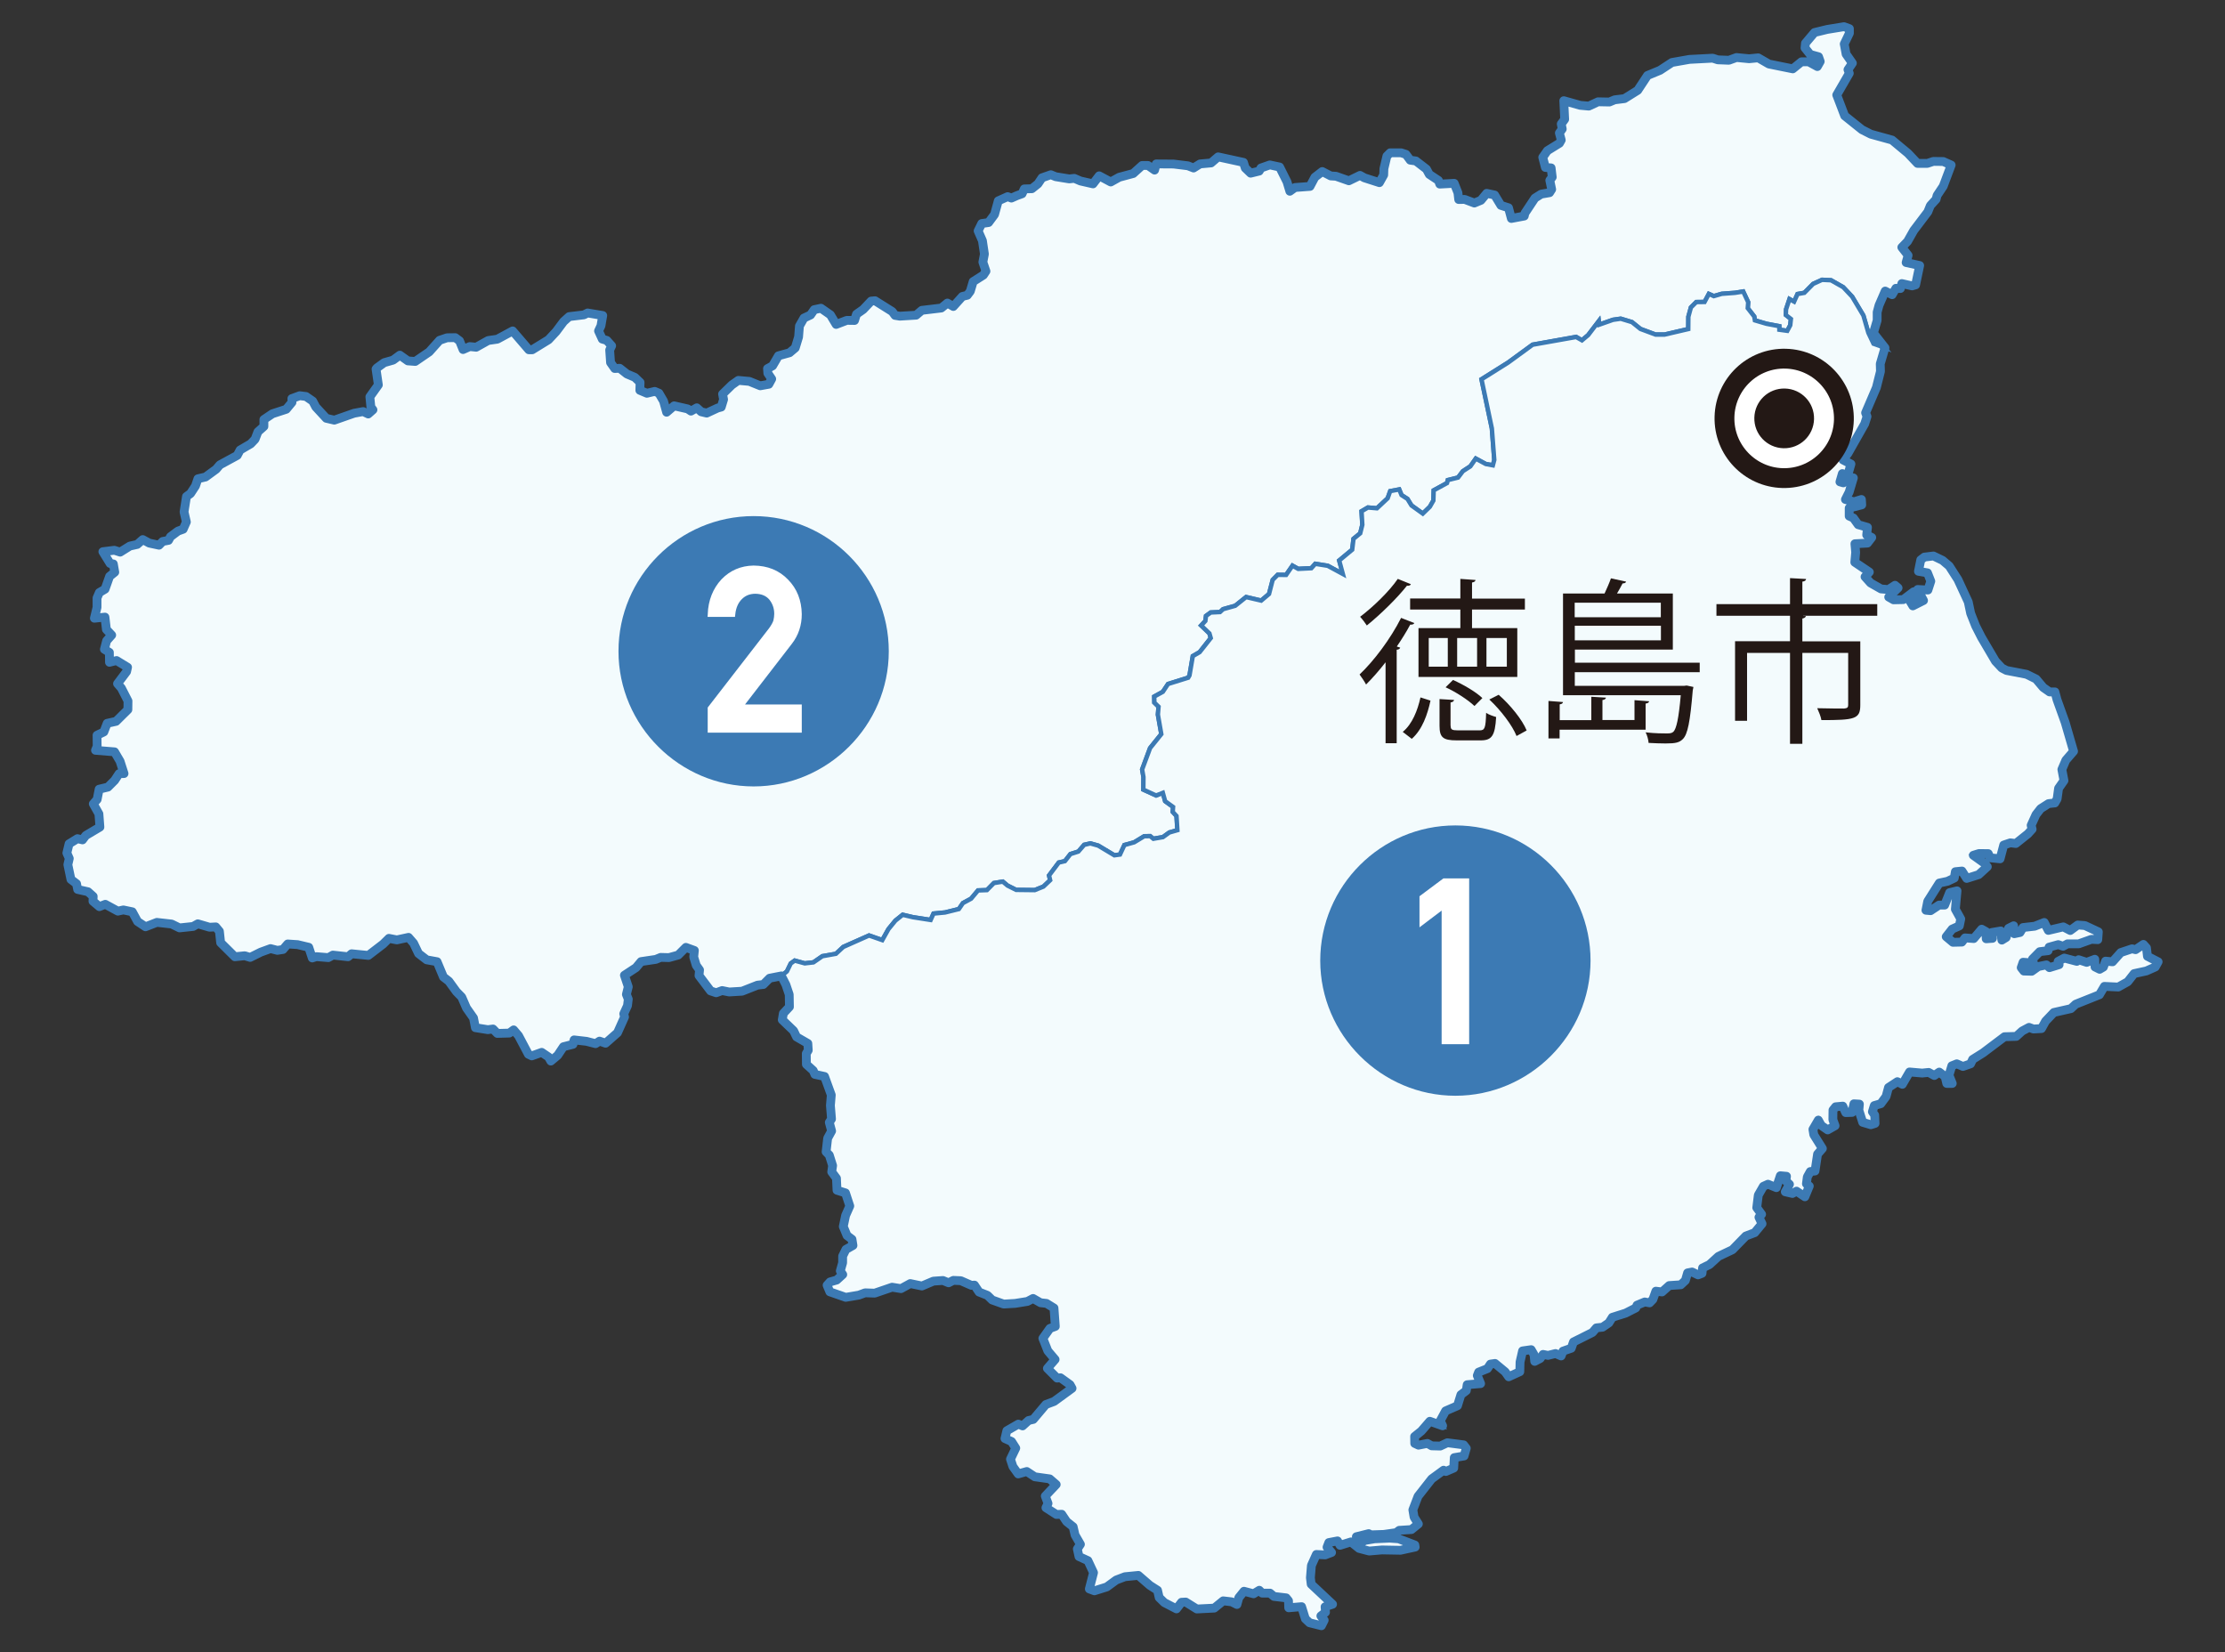
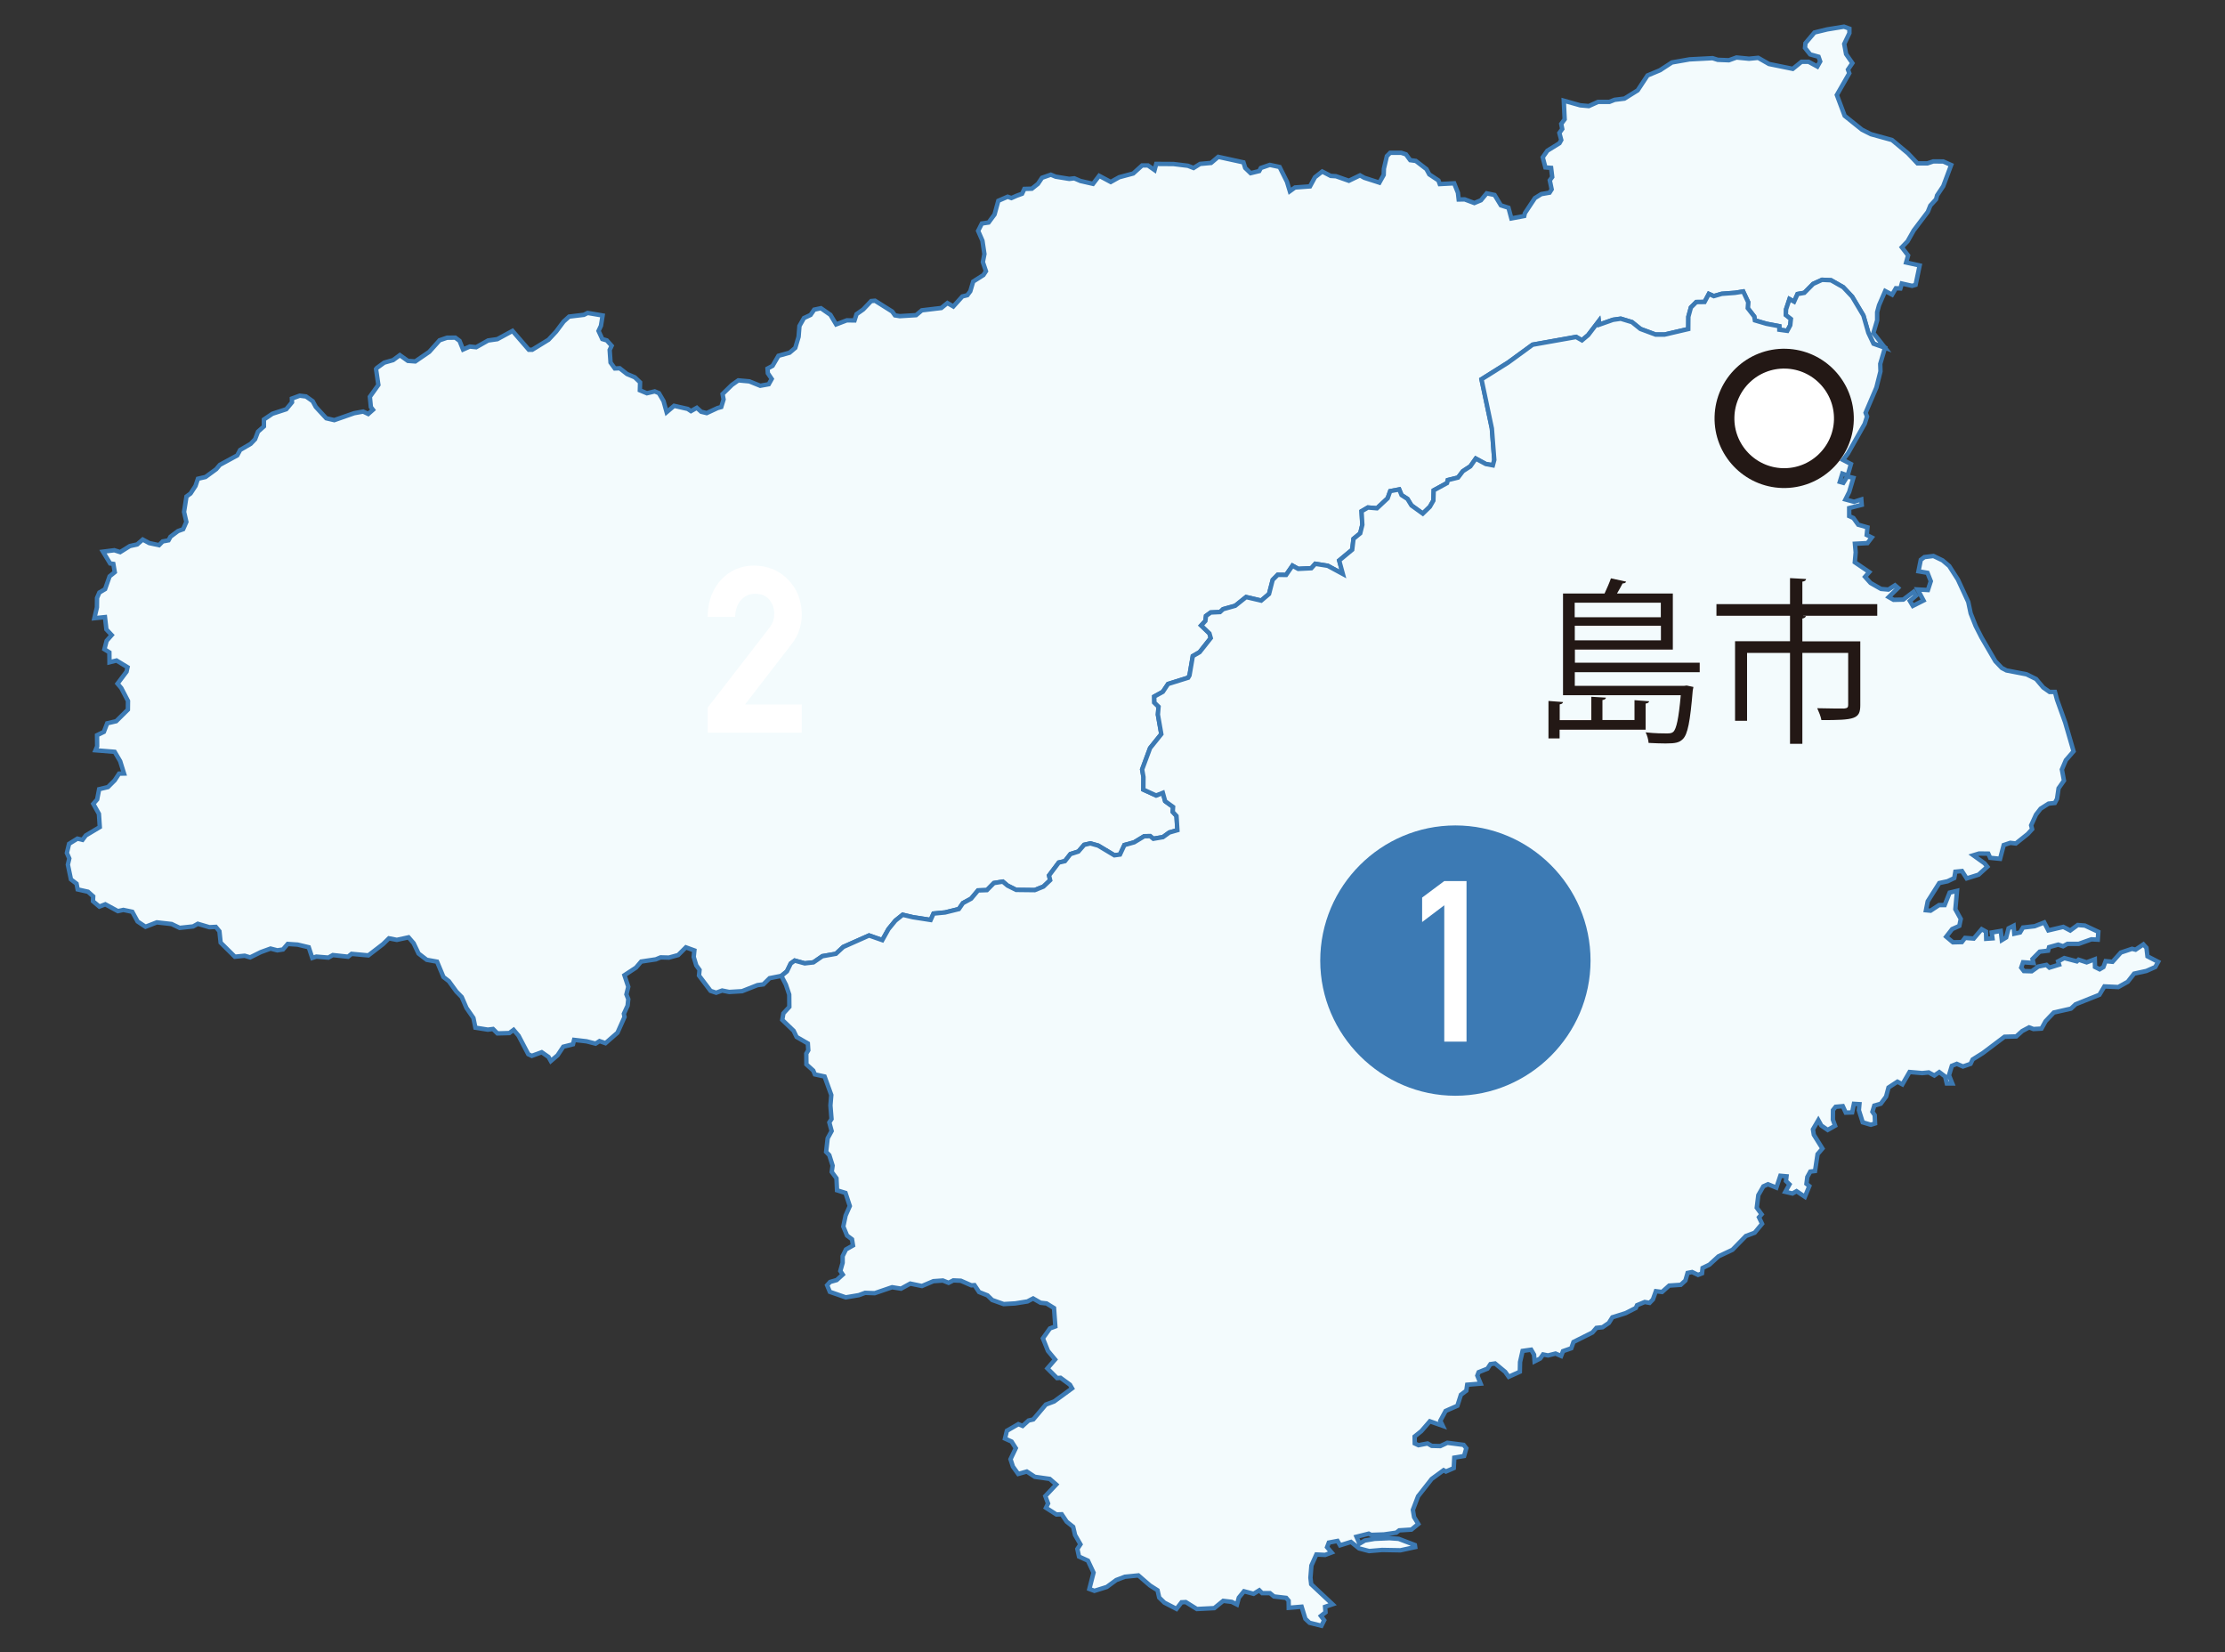
<svg xmlns="http://www.w3.org/2000/svg" viewBox="0 0 202 150">
  <rect x="0" y="0" width="202" height="150" fill="#333333" stroke="none" />
  <g stroke="#3c7ab4">
    <path d="m175.52 14.65-.54.18h-.9l-.87-.92-1.44-1.2-1.92-.53-.81-.41-1.57-1.26-.71-1.89 1.13-1.97-.12-.33.4-.59-.57-.82-.17-.92.47-.98v-.41l-.49-.18-1.53.25-1.15.28-.82.97-.04.43.47.59.76.21.15.43-.26.46-.79-.43h-.65l-.79.64-2.16-.44-.98-.56-.83.08-1.14-.11-.69.25-1.01-.04-.47-.15-2.1.11-1.59.28-1.09.71-1.13.47-.89 1.35-1.2.75-.89.11-.48.19h-1.03l-.84.38-.78-.07-1.49-.42.08 1.69-.31.42.09.46-.26.36.17.64-.16.29-1.1.68-.42.6.24.92.52.04.1.83-.22.3.17.82-.19.3-.75.13-.58.36-.91 1.37-.06.26-1.17.22-.26-.97-.69-.22-.57-.94-.72-.15-.52.63-.6.25-.88-.33-.54.01-.07-.61-.34-.86-1.31.07-.12-.33-.83-.55-.26-.48-.96-.74-.51-.07-.39-.53-.43-.14h-1l-.3.3-.27 1.14-.02.57-.39.7-1.37-.44-.39-.22-1.01.49-1.17-.41-.48-.03-.77-.4-.66.52-.45.83-1.36.1-.47.34-.26-.86-.67-1.34-.89-.19-.81.28-.15.28-.78.19-.49-.47-.16-.51-2.29-.5-.65.55-1 .09-.59.37-.51-.2-1.31-.16-1.57-.01-.15.56-.6-.42h-.53l-.81.73-1.27.34-.77.43-1.05-.56-.56.73-1.14-.26-.56-.24-.46.05-1.23-.2-.44-.18-.8.28-.37.55-.55.44-.68.02-.21.44-.47.17-.5.22-.34-.12-.85.37-.34 1.24-.54.73-.61.09-.34.67.39.89.18 1.21-.14.73.28.83-.23.35-.93.59-.26.88-.27.36-.45.11-.82.91-.54-.31-.55.45-1.77.21-.52.44-1.48.09-.44-.07-.25-.35-1.56-.98-.35.03-.72.76-.61.43-.18.57-.7-.01-.97.37-.52-.87-.86-.6-.61.13-.33.48-.6.28-.41.72-.08.99-.3 1-.52.44-1.01.28-.53.91-.46.25.03.42.35.52-.27.48-.77.14-.99-.4-1-.09-.58.41-.85.83.09.49-.21.69-.33.09-.99.46-.5-.12-.4-.36-.53.3-.3-.2-1.23-.28-.68.58-.28-1.01-.42-.72-.38-.16-.71.17-.64-.27.02-.72-.48-.46-.71-.3-.66-.52-.44.02-.39-.54-.08-1.14.18-.38-.44-.49-.41-.12-.34-.74.22-.47.15-.93-1.36-.23-.34.17-1.34.16-.5.45-.68.91-.69.74-1.48.91h-.31l-1.48-1.71-1.38.75-.84.12-1.08.61-.58-.06-.61.27-.32-.79-.39-.29-.75.01-.67.23-.94 1.05-1.27.87-.67-.05-.73-.52-.61.45-.81.23-.66.48-.08.1.21 1.44-.77 1.08.09.93.19.25-.43.38-.46-.22-.82.15-1.8.63-.73-.17-.95-1.03-.28-.52-.61-.43-.57-.07-.71.26.01.34-.52.63-1.26.41-.77.52v.63l-.54.48-.26.68-.4.42-.96.56-.26.49-1.58.86-.33.39-.97.71-.69.16-.22.65-.45.69-.37.27-.22 1.4.21.91-.29.66-.47.17-.68.51-.18.33-.53.1-.33.34-.89-.19-.59-.32-.5.44-.67.15-.88.55-.53-.17-1.03.13.65 1.07.29.04.13.75-.47.38-.41 1.16-.52.31-.21.49-.01.85-.23.99.96-.1.13 1.12.48.51-.46.52-.2.77.45.28.01.9.64-.16 1 .61-.09.4-.82 1.09.34.4.61 1.17-.01.79-1.06 1.05-.82.19-.3.78-.62.3.01 1.01-.15.36 1.74.14.5.85.35 1.12-.45.01-.4.61-.61.61-.8.19-.18.93-.35.4.51.91.08 1.2-1.27.76-.3.4-.46-.11-.76.47-.2.83.22.5-.13.56.28 1.34.51.39.1.52.94.21.47.42-.02.44.58.49.54-.21 1.14.62.5-.11.81.17.48.88.72.48 1.03-.4 1.34.15.73.35 1.22-.13.43-.24 1.05.31.58-.03.33.4.11 1.03 1.29 1.28.89-.09.5.15.97-.48.88-.32.62.16.51-.08.43-.5.9.06 1.01.24.32.97.37-.12 1.09.09.41-.23 1.38.15.32-.26 1.52.14 1.34-1.03.53-.52.72.14 1.06-.23.46.53.45.94.74.57.94.17.58 1.39.49.38.69.95.48.49.43.99.63.91.18.88 1.13.18.47-.06.4.4 1.08-.03.39-.29.45.53.88 1.68.32.15.9-.33.62.43.21.37.61-.52.52-.78.88-.22.1-.4 1.13.13.82.21.36-.23.54.19 1.09-.95.64-1.43-.06-.29.34-.74.06-.59-.17-.43.17-.69-.35-1.05 1.05-.69.47-.55 1.33-.2.44-.18.75.02.84-.23.7-.7.77.28-.06.59.23.76.3.42-.05.51 1.05 1.39.51.17.54-.2.64.13 1.17-.07 1.4-.55.53-.07.57-.56 1.07-.21.5-.41.35-.72.36-.26.91.25.79-.09.81-.56 1.23-.21.67-.63 2.34-1.04 1.2.42.56-1 .63-.77.66-.53.93.22 1.61.25.26-.58 1.05-.1 1.25-.31.37-.54.74-.4.63-.75.81-.03.63-.64.81-.13.43.36.78.39 1.69.02.79-.32.61-.58-.1-.43.88-1.17.56-.13.5-.64.72-.23.53-.61.56-.13.71.2 1.47.88.51-.07.4-.86.89-.24.91-.56.54-.01.28.24.88-.15.58-.42.73-.21-.08-1.29-.34-.37.03-.45-.72-.52-.21-.76-.61.24-1.16-.53.01-1.14-.12-.69.72-1.94 1.02-1.27-.31-1.77.06-.72-.38-.37-.01-.55.78-.43.48-.71 1.82-.57.12-.21.3-1.75.62-.36 1.01-1.28-.12-.42-.75-.72.38-.41.06-.46.43-.31.85-.04.27-.26 1.11-.31.98-.79 1.37.32.71-.6.34-1.28.45-.46.76.01.58-.84.52.29 1.19-.06.36-.4 1.13.18 1.37.74-.33-1.22 1.18-.98.12-.99.61-.5.19-.77-.07-1.23.58-.34.82.07.97-.91.23-.64.82-.16.21.51.54.35.36.59 1.03.74.64-.62.32-.56.03-.93 1.21-.66.07-.27.93-.23.44-.58.68-.44.49-.7.91.49.64.12.13-.49-.22-2.86-.94-4.46 2.42-1.52 2.22-1.62 3.95-.71.53.31.56-.47.97-1.27.04.32 1.25-.44.7-.1 1.02.31.77.62 1.37.51h.82l2.15-.5.01-1.12.23-.84.49-.49.75-.01.39-.73.45.2.72-.21 1.21-.09.73-.12.46.97-.04.54.59.76.06.35 1.05.31 1.16.22.02.32.71.1.27-.51.06-.57-.46-.36.02-.51.31-.93.42.23.31-.69.62-.11.8-.81.81-.37.81.04 1.11.63.81.86 1.02 1.71.45 1.57.48.99 1.03.37-1.05-1.34.34-1.15v-.74l.17-.63.56-1.29.63.33.34-.58.41.02.13-.45.93.21.32-.09.37-1.76-1.23-.27.18-.64-.57-.74.52-.54.56-.99 1.28-1.69.23-.57.52-.57.09-.35.56-.84.72-1.92-.72-.32z" fill="#f3fbfd" stroke-miterlimit="10" stroke-width=".4" />
    <path d="m194.87 86.04-.28-.31-.71.48-.32-.08-1.02.34-.75.84-.63-.06-.2.54-.34.2-.42-.21-.02-.7-.74.28-.73-.24-.16.15-1.14-.3-.56.3.09.3-.88.27-.27-.25-.74.15-.6.43-.71-.02-.24-.31.17-.49.94.07-.09-.36.66-.67.76-.09.09-.32.83-.23.44.15.4-.22h1.02l1.15-.41.58.03.05-.71-1.22-.57-.65-.05-.68.5-.63-.33-1.36.32-.37-.72-.87.34-1.06.12-.27.45-.52.11-.06-.72-.46.23-.22.83-.39.24-.1-.83-.82.14.07.53-.57.04-.02-.65-.39-.22-.72.85-.79-.06-.29.38-.81.02-.61-.51.54-.69.65-.29.13-.63-.49-.88.15-1.67-.67.16-.45 1.13h-.51l-.77.51-.42-.04.16-.81 1.05-1.66.75-.16.61-.29.1-.58.6-.06.43.67 1.08-.34.79-.72-.25-.31-1.02-.73.52-.16.84.01.17.38.9.09.33-1.25.6-.2.5.06 1.09-.87.39-.43-.09-.35.44-.97.42-.54.72-.46.57-.06.2-.37.14-.96.49-.7-.19-1.01.36-.84.7-.81-.76-2.62-.74-2.06-.19-.71h-.49l-.57-.4-.65-.77-.87-.43-1.82-.35-.42-.22-.59-.62-1.26-2.16-.53-1.04-.45-1.14-.22-1.04-.94-2.03-.79-1.23-.6-.51-.83-.4-.82.1-.33.25-.21 1.04.82.14.3.76-.26.8-.93-.05.53 1-.97.49-.27-.45.55-.47-.21-.36-.94.71-.88.02-.44-.25.85-.83-.28-.24-.6.39-.67-.06-.95-.54-.5-.56.38-.43-1.31-.89.08-.9-.07-.78 1.14-.06.39-.51-.46-.23.07-.69-.84-.24-.44-.61-.38-.17v-.73l1.14-.29-.04-.49-.66.21-.78-.21.34-.68.38-1.28-.55-.13-.36.58-.32-.09.23-.75.48.17.3-1.04-.72-.37.45-.6 1.52-2.68.21-.66-.13-.34.98-2.29.37-1.47-.02-.68.43-1.46-1.04-.37-.47-.99-.45-1.57-1.02-1.71-.81-.86-1.11-.63-.81-.04-.81.37-.8.81-.62.11-.31.69-.42-.23-.31.93-.02.51.46.36-.06.57-.27.51-.72-.1v-.32l-1.17-.22-1.05-.31-.06-.35-.59-.76.04-.54-.45-.97-.74.12-1.21.09-.72.21-.45-.2-.39.73-.75.01-.49.49-.23.84-.01 1.12-2.15.5h-.82l-1.37-.51-.77-.62-1.02-.31-.7.1-1.25.44-.04-.32-.97 1.27-.56.47-.53-.3-3.95.7-2.22 1.62-2.42 1.52.94 4.46.22 2.86-.13.49-.64-.12-.91-.49-.49.7-.68.44-.44.58-.93.23-.07.27-1.21.66-.03.93-.32.56-.64.62-1.03-.74-.36-.59-.54-.35-.21-.51-.82.15-.23.65-.97.91-.82-.07-.58.34.07 1.23-.19.77-.61.5-.12.99-1.18.98.33 1.22-1.37-.74-1.13-.18-.36.4-1.19.06-.52-.29-.58.84-.76-.01-.46.46-.33 1.28-.71.6-1.37-.32-.99.79-1.1.31-.28.26-.84.04-.43.31-.06.46-.38.41.75.72.12.42-1.01 1.28-.62.36-.3 1.75-.12.21-1.83.57-.47.71-.78.43.01.55.38.37-.06.72.31 1.77-1.02 1.27-.72 1.94.12.69-.01 1.14 1.16.53.61-.24.21.76.72.52-.03.45.34.37.08 1.29-.73.21-.58.42-.87.15-.29-.24-.54.01-.91.55-.89.25-.4.86-.51.07-1.47-.88-.71-.2-.56.13-.53.61-.72.23-.5.64-.56.13-.88 1.17.1.43-.61.58-.79.32-1.69-.02-.78-.39-.43-.36-.81.13-.63.64-.81.03-.63.75-.74.4-.37.54-1.25.31-1.05.1-.26.58-1.61-.25-.93-.22-.66.53-.63.77-.56 1-1.2-.42-2.34 1.04-.67.62-1.23.22-.81.56-.79.09-.91-.25-.36.26-.35.72-.5.41.41.8.3.89.01 1.12-.54.59-.1.59 1.03.99.27.56 1.02.59.04.62-.18.3.01.98.62.56.15.35.88.19.61 1.68-.08.95.1 1.23-.2.31.21.78-.36.66-.14 1.23.29.3.3.95-.08.57.43.58.05 1.09.77.24.39 1.19-.38.86-.21 1 .34.82.45.34.09.56-.64.36-.3.61v.6l-.21.74.22.33-.55.5-.6.17-.27.3.25.6 1.44.5 1.19-.2.57-.21.87.03 1.58-.54.81.13.84-.46 1.06.22 1.04-.44.86-.06.52.21.43-.22.68.03.96.42.28-.02.42.63.76.3.43.42 1.04.37 1.04-.06 1.12-.18.51-.27.68.39.54.06.68.42.12 1.67-.49.18-.64.9.46 1.14.65.78-.7.81.88.88.31-.03.86.63.19.33-1.63 1.19-.75.28-1.14 1.35-.43.1-.54.49-.39-.16-1.04.6-.17.71.6.27.38.6-.48 1 .22.67.48.67.78-.22.73.48 1.35.19.59.51-.99 1.05.25.67-.19.39.95.61.48-.02.45.67.59.47.17.74.49.85-.28.42.15.69.81.37.51 1.09-.38 1.48.46.17 1.12-.35.86-.63.79-.3 1.22-.12 1.05.91.69.44.15.66.47.46 1.1.57.46-.6.38-.02 1.01.63 1.58-.08.81-.66.77.09.48.24.17-.62.47-.58.87.23.52-.32.26.26h.71l.36.3 1.11.13.22.26.01.64 1.17-.1.34 1.1.38.36 1.08.27.25-.5-.3-.39.42-.33-.04-.5.68-.23-1.94-1.82-.07-.59.09-1.11.45-1 .8.04.58-.22-.41-.48.16-.42.79-.15.23.4.99-.31.74.59.91.24 1.17-.1 1.67.03 1.34-.29-.03-.19-1.47-.56-.83-.06-1.36.06-.88.15-.49.29-.27-.63 1.11-.28.21.11 1.17-.04 1.12-.16.27-.21 1.11-.07.62-.51-.38-.62-.11-.66.47-1.23 1.24-1.58 1.08-.79.21.12.71-.31.05-.95.89-.15.2-.7-.24-.31-1.48-.19-.64.3-.78-.02-.38-.22-.82.16-.34-.16-.01-.63.61-.49.77-.89 1.17.41-.22-.46.48-.89 1.07-.47.32-1 .49-.37.08-.54 1.22-.1-.3-.73.12-.31.8-.32.27-.41.42-.06.92.76.32.45 1.01-.46.02-.88.23-1.01.78-.11.26.45.05.61.51-.26.26-.37.45.09.68-.17.51.22.17-.44.75-.26.2-.57 1.72-.86.36-.42.56-.06.57-.39.32-.51 1.21-.38.92-.47.11-.25.7-.29.44.08.3-.31.27-.75.56.07.65-.58 1.05-.07.42-.39.2-.69.41-.08.54.26.36-.14.05-.49.62-.3.82-.75 1.27-.6 1.22-1.25.8-.3.67-.81-.28-.59.24-.27-.44-.6.14-1.14.46-.8.42-.19.76.31.36-1.08.56.05-.05.43.32.3-.38.68.65.15.37-.21.76.51.4-.97-.26-.21.08-.62.27-.49.43-.05.23-1.53.44-.51-.78-1.25-.08-.49.49-.84.27.49.58.4.67-.38-.2-.55.01-.87.24-.3.65-.06.27.59.58-.02.16-.78.5.03-.05.55.35 1.1.74.22.38-.12-.03-.75-.21-.31.17-.56.59-.17.48-.65.22-.82.81-.53.45.24.65-1.12 1.15.1.59-.06.51.28.45-.31.53.4.15.63h.5l-.3-.74.26-.86.45-.18.56.24.69-.24.19-.4.94-.59 1.95-1.47 1.07-.03.54-.49.62-.33.4.15.73-.04.37-.67.75-.79 1.55-.35.43-.4 2.16-.86.45-.76 1.26.06.86-.48.58-.74 1.11-.24.81-.36.26-.47-.97-.5z" fill="#f3fbfd" stroke-miterlimit="10" stroke-width=".4" />
-     <path d="m194.87 86.04-.28-.31-.71.48-.32-.08-1.02.34-.75.84-.63-.06-.2.54-.34.2-.42-.21-.02-.7-.74.28-.73-.24-.16.15-1.14-.3-.56.3.09.3-.88.27-.27-.25-.74.15-.6.43-.71-.02-.24-.31.17-.49.94.07-.09-.36.66-.67.76-.09.09-.32.83-.23.44.15.4-.22h1.02l1.15-.41.58.03.05-.71-1.22-.57-.65-.05-.68.5-.63-.33-1.36.32-.37-.72-.87.34-1.06.12-.27.45-.52.11-.06-.72-.46.23-.22.83-.39.24-.1-.83-.82.14.07.53-.57.04-.02-.65-.39-.22-.72.85-.79-.06-.29.38-.81.02-.61-.51.54-.69.65-.29.13-.63-.49-.88.15-1.67-.67.16-.45 1.13h-.51l-.77.51-.42-.04.16-.81 1.05-1.66.75-.16.61-.29.1-.58.6-.06.43.67 1.08-.34.79-.72-.25-.31-1.02-.73.52-.16.84.01.17.38.9.09.33-1.25.6-.2.5.06 1.09-.87.39-.43-.09-.35.44-.97.42-.54.72-.46.57-.06.21-.37.13-.96.49-.7-.19-1.01.36-.84.7-.81-.76-2.62-.74-2.06-.19-.71h-.49l-.57-.4-.65-.77-.87-.43-1.82-.35-.42-.22-.58-.62-1.27-2.16-.53-1.04-.45-1.14-.22-1.04-.94-2.03-.79-1.23-.6-.51-.83-.4-.82.1-.33.25-.21 1.04.82.14.3.76-.26.8-.93-.05.53 1-.97.49-.27-.45.55-.47-.21-.36-.94.71-.88.02-.44-.25.85-.83-.28-.24-.6.39-.67-.06-.95-.54-.5-.56.39-.43-1.32-.89.08-.9-.07-.78 1.14-.06.39-.51-.46-.23.07-.69-.84-.24-.44-.61-.38-.17v-.73l1.14-.29-.03-.49-.67.21-.78-.21.34-.68.38-1.28-.55-.13-.36.58-.31-.09.22-.75.48.17.3-1.04-.72-.37.45-.6 1.52-2.68.21-.66-.13-.34.98-2.29.37-1.47-.02-.68.43-1.46-1.05-1.34.34-1.15v-.74l.17-.63.56-1.29.63.33.34-.58.41.02.13-.45.93.21.32-.09.37-1.76-1.23-.27.18-.65-.57-.73.52-.54.56-.99 1.28-1.69.23-.57.52-.57.09-.35.56-.84.72-1.92-.72-.32-.9-.01-.54.18h-.9l-.87-.92-1.44-1.2-1.92-.53-.81-.41-1.57-1.26-.72-1.89 1.14-1.97-.12-.33.4-.59-.57-.82-.17-.92.47-.98v-.41l-.49-.18-1.53.25-1.15.28-.82.97-.04.43.47.59.76.21.15.43-.26.46-.79-.43h-.65l-.79.64-2.17-.44-.97-.56-.83.08-1.14-.11-.69.25-1.01-.04-.46-.15-2.11.11-1.59.28-1.08.71-1.14.47-.89 1.35-1.2.75-.89.11-.48.2-1.03-.02-.84.39-.78-.07-1.49-.42.08 1.69-.31.42.09.46-.26.36.17.64-.16.29-1.1.68-.42.6.24.92.52.04.1.84-.22.29.17.82-.19.3-.76.13-.57.36-.91 1.37-.06.26-1.17.22-.26-.97-.69-.22-.57-.94-.72-.15-.52.63-.6.25-.88-.33-.54.01-.07-.61-.34-.86-1.31.07-.12-.33-.83-.55-.26-.48-.96-.74-.51-.07-.39-.53-.44-.14h-.99l-.3.3-.27 1.14-.02.57-.39.7-1.37-.44-.39-.22-1.01.49-1.17-.41-.48-.03-.77-.4-.67.52-.44.83-1.36.1-.47.34-.26-.86-.67-1.34-.89-.19-.8.28-.16.28-.78.19-.49-.47-.16-.51-2.3-.5-.64.55-1 .09-.59.37-.51-.2-1.31-.16-1.57-.01-.15.56-.6-.42h-.53l-.81.73-1.27.34-.77.43-1.05-.56-.56.73-1.14-.26-.56-.24-.46.05-1.23-.2-.44-.18-.8.28-.37.55-.55.44-.69.02-.2.44-.47.17-.5.22-.34-.13-.85.38-.34 1.24-.54.73-.62.09-.33.67.39.89.18 1.21-.14.73.28.83-.23.35-.93.59-.26.88-.27.36-.45.11-.82.91-.54-.31-.55.45-1.77.21-.52.44-1.48.09-.43-.07-.26-.35-1.56-.98-.35.03-.72.76-.61.43-.18.57-.7-.01-.97.37-.52-.87-.86-.6-.61.13-.33.48-.6.28-.41.72-.08 1-.3.99-.52.44-1.01.28-.53.91-.46.25.03.42.35.52-.26.48-.78.14-.99-.4-1-.09-.58.41-.85.83.09.49-.21.69-.33.09-.99.46-.5-.12-.4-.36-.53.3-.3-.2-1.23-.28-.68.58-.28-1.01-.42-.72-.38-.16-.71.17-.64-.27.02-.72-.48-.46-.71-.3-.66-.52-.45.02-.38-.54-.08-1.14.18-.38-.44-.49-.41-.12-.34-.74.22-.47.16-.93-1.37-.23-.34.17-1.34.16-.5.45-.68.91-.69.74-1.48.91h-.31l-1.47-1.71-1.39.75-.83.12-1.09.61-.58-.06-.61.27-.32-.79-.39-.29-.74.01-.68.23-.94 1.05-1.27.87-.67-.05-.73-.52-.61.45-.81.23-.66.48-.08.1.21 1.44-.77 1.08.09.93.19.25-.43.38-.46-.22-.82.15-1.8.63-.73-.17-.95-1.03-.28-.53-.61-.42-.57-.07-.71.26.01.34-.52.63-1.26.41-.77.52v.63l-.54.48-.26.68-.4.42-.96.56-.26.49-1.58.86-.33.39-.97.71-.69.16-.22.65-.45.69-.37.27-.22 1.4.21.91-.29.66-.47.17-.68.51-.18.33-.53.1-.33.34-.89-.19-.59-.32-.5.44-.67.15-.88.55-.53-.17-1.04.13.66 1.07.29.04.13.75-.47.38-.41 1.16-.52.31-.21.49v.85l-.24.99.96-.1.13 1.12.48.51-.46.52-.2.77.45.28.01.9.64-.16 1 .61-.09.4-.82 1.09.35.4.6 1.17-.01.79-1.07 1.06-.81.18-.3.78-.62.3.01 1.01-.15.36 1.73.14.5.85.36 1.12-.45.01-.4.61-.61.61-.8.19-.18.93-.35.4.51.91.09 1.2-1.28.76-.3.4-.46-.11-.76.47-.2.83.22.5-.13.56.28 1.34.51.39.1.52.94.21.47.42-.02.44.58.49.54-.21 1.14.62.5-.11.81.17.48.88.72.48 1.03-.4 1.34.15.72.35 1.23-.13.43-.24 1.06.31.57-.03.33.4.11 1.03 1.29 1.28.9-.09.49.15.97-.48.88-.32.62.16.51-.08.43-.5.9.06 1.01.24.32.97.37-.12 1.09.09.41-.23 1.38.15.32-.27 1.52.15 1.34-1.03.53-.52.72.14 1.06-.23.46.53.45.94.74.57.94.17.58 1.39.49.38.69.95.48.49.43.99.64.91.17.88 1.13.18.47-.06.39.4 1.09-.03.39-.29.45.53.89 1.68.31.15.9-.32.62.42.21.37.62-.52.52-.78.87-.22.1-.4 1.13.13.82.21.36-.23.55.19 1.08-.95.64-1.43-.07-.29.34-.74.07-.59-.17-.43.17-.69-.35-1.05 1.05-.69.46-.55 1.34-.2.44-.18.75.02.84-.23.7-.7.77.28-.06.59.23.76.3.42-.05.51 1.05 1.39.51.17.54-.2.64.13 1.17-.07 1.4-.55.53-.06.57-.57 1.07-.21.41.8.3.89.02 1.12-.55.59-.1.59 1.03.99.27.56 1.02.59.04.62-.18.3.01.98.62.56.15.35.88.19.61 1.68-.08.95.1 1.23-.2.31.21.78-.36.66-.14 1.23.29.3.3.95-.08.57.43.58.05 1.09.77.24.39 1.19-.38.86-.21 1 .34.82.45.34.09.56-.64.36-.3.61v.6l-.21.74.22.33-.55.5-.6.17-.27.3.25.6 1.44.5 1.19-.2.57-.21.87.03 1.58-.54.81.13.84-.46 1.06.22 1.04-.44.87-.06.51.21.43-.22.68.03.96.42.28-.02.42.63.76.3.43.42 1.04.37 1.04-.06 1.12-.18.51-.27.68.39.54.06.68.42.12 1.67-.49.18-.64.9.45 1.14.66.78-.7.81.88.88.31-.03.87.63.18.33-1.63 1.19-.75.28-1.14 1.35-.43.1-.54.49-.39-.16-1.04.6-.17.71.6.27.38.6-.48 1 .22.67.48.67.78-.22.73.48 1.35.19.59.51-.99 1.05.25.67-.19.39.95.61.48-.02.45.67.59.47.17.74.49.85-.28.42.15.69.81.37.51 1.09-.38 1.48.46.17 1.12-.35.86-.63.79-.3 1.22-.12 1.05.91.69.44.15.66.47.46 1.1.57.46-.6.38-.02 1.01.63 1.58-.08.81-.66.77.09.48.24.17-.62.47-.58.87.23.52-.32.26.26h.71l.36.3 1.11.13.21.26.02.64 1.17-.1.34 1.1.38.36 1.08.27.25-.5-.3-.39.42-.33-.04-.5.68-.23-1.94-1.82-.07-.59.09-1.11.45-1 .8.04.58-.22-.41-.48.16-.42.79-.15.23.4.99-.31.74.59.91.24 1.17-.1 1.67.03 1.34-.29-.03-.19-1.47-.56-.83-.06-1.36.06-.88.15-.49.29-.28-.63 1.12-.28.21.11 1.17-.04 1.12-.16.27-.21 1.11-.07.63-.51-.39-.62-.11-.66.47-1.23 1.24-1.58 1.08-.79.2.12.72-.31.05-.95.89-.15.2-.7-.24-.31-1.48-.19-.64.3-.78-.02-.39-.22-.81.16-.34-.16-.01-.63.61-.49.77-.89 1.16.41-.21-.46.48-.89 1.08-.47.31-1 .49-.37.08-.54 1.22-.1-.3-.73.12-.31.8-.32.27-.41.42-.06.92.76.32.45 1.01-.46.02-.88.23-1.01.78-.11.26.45.06.61.5-.26.26-.37.45.09.68-.17.51.22.17-.44.75-.26.2-.57 1.72-.86.36-.42.56-.06.57-.39.32-.51 1.21-.38.92-.47.11-.25.7-.29.44.08.3-.31.27-.75.56.07.65-.58 1.05-.07.42-.39.2-.69.41-.08.54.26.36-.14.05-.49.62-.3.82-.75 1.27-.6 1.22-1.25.8-.3.67-.81-.28-.59.24-.27-.44-.6.14-1.14.46-.8.42-.19.76.31.36-1.08.56.05-.05.43.32.3-.38.68.65.15.37-.21.76.51.4-.97-.26-.21.08-.62.27-.49.43-.05.23-1.53.44-.51-.78-1.25-.08-.49.49-.84.27.49.58.4.67-.38-.2-.55.01-.87.24-.3.65-.06.27.59.58-.02.16-.78.5.03-.05.55.35 1.1.74.22.38-.12-.03-.75-.21-.31.17-.56.59-.17.48-.65.22-.82.81-.53.45.24.65-1.12 1.15.1.59-.06.51.28.45-.31.53.4.15.63h.5l-.3-.74.26-.86.45-.18.56.24.69-.24.19-.4.94-.59 1.95-1.47 1.07-.03.54-.49.62-.33.4.15.73-.04.37-.67.75-.79 1.55-.35.43-.4 2.16-.86.45-.76 1.26.06.86-.48.58-.74 1.11-.24.81-.36.26-.47-.97-.5z" fill="none" stroke-linecap="round" stroke-linejoin="round" stroke-width=".8" />
  </g>
  <path d="m161.83 43.4c3 .08 5.49-2.29 5.57-5.28.07-2.99-2.29-5.48-5.28-5.56-3-.08-5.48 2.29-5.56 5.28s2.29 5.48 5.27 5.56" fill="#fff" />
  <path d="m161.83 43.4c3 .08 5.49-2.29 5.57-5.28.07-2.99-2.29-5.48-5.28-5.56-3-.08-5.48 2.29-5.56 5.28s2.29 5.48 5.27 5.56z" fill="none" stroke="#231815" stroke-width="1.8" />
-   <path d="m161.91 40.69c1.5.04 2.74-1.14 2.78-2.64s-1.14-2.74-2.64-2.78-2.74 1.14-2.78 2.64 1.14 2.74 2.64 2.78" fill="#231815" />
  <path d="m119.86 87.2c0-6.76 5.51-12.27 12.27-12.27s12.27 5.51 12.27 12.27-5.56 12.27-12.27 12.27-12.27-5.51-12.27-12.27" fill="#3c7ab4" />
  <path d="m131.12 82.18-2.01 1.52v-2.22l2.01-1.5h2.02v14.58h-2.02v-12.37z" fill="#fff" />
-   <path d="m131.12 82.18-2.01 1.52v-2.22l2.01-1.5h2.02v14.57h-2.02z" fill="none" stroke="#fff" stroke-miterlimit="10" stroke-width=".48" />
-   <path d="m56.15 59.12c0-6.76 5.51-12.27 12.27-12.27s12.27 5.51 12.27 12.27-5.56 12.27-12.27 12.27-12.27-5.51-12.27-12.27" fill="#3c7ab4" />
  <path d="m64.49 64.31 5.52-7.13c.21-.29.36-.55.44-.8.05-.23.08-.45.08-.66 0-.55-.16-1.03-.49-1.43-.34-.41-.83-.62-1.46-.63-.56 0-1.02.18-1.39.55-.38.37-.61.89-.68 1.55h-2.02c.05-1.21.45-2.21 1.18-3.01.74-.77 1.66-1.16 2.74-1.18 1.21.01 2.2.41 2.96 1.2.77.78 1.16 1.77 1.17 2.97 0 .96-.28 1.81-.85 2.56l-4.54 5.88h5.4v2.08h-8.06v-1.96z" fill="#fff" />
  <path d="m64.49 64.31 5.52-7.13c.21-.29.36-.55.44-.8.05-.23.08-.45.08-.66 0-.55-.17-1.02-.49-1.43-.34-.41-.83-.62-1.46-.63-.55 0-1.02.18-1.39.55-.38.37-.61.89-.68 1.55h-2.02c.05-1.21.45-2.21 1.18-3 .74-.77 1.66-1.16 2.74-1.18 1.22.01 2.2.41 2.96 1.2.77.78 1.16 1.77 1.18 2.97 0 .96-.28 1.82-.86 2.56l-4.54 5.88h5.4v2.08h-8.06z" fill="none" stroke="#fff" stroke-miterlimit="10" stroke-width=".48" />
-   <path d="m125.79 60.12c-.58.75-1.19 1.44-1.77 2.02-.11-.22-.42-.69-.59-.91 1.29-1.22 2.81-3.23 3.77-5.14l1.2.47c-.06.13-.23.16-.37.14-.35.66-.77 1.33-1.22 1.99l.31.1c-.03.1-.13.18-.32.19v8.49h-1.01zm2.29-7.08c-.06.14-.22.14-.35.13-.87 1.11-2.39 2.6-3.64 3.61-.13-.21-.42-.59-.61-.79 1.19-.9 2.65-2.31 3.42-3.44l1.19.48zm1.79 10.56c-.27 1.25-.74 2.63-1.7 3.47l-.82-.63c.87-.71 1.35-1.96 1.61-3.13zm-1.85-9.27h4.56v-1.78l1.38.1c-.02.11-.1.19-.32.23v1.46h4.8v.99h-4.8v1.69h4.11v4.43h-8.97v-4.43h3.8v-1.69h-4.56v-.99zm3.42 6.19v-2.6h-1.73v2.6zm.26 5.36c0 .35.11.42.67.42h1.96c.46 0 .55-.18.59-1.59.22.16.64.3.91.38-.1 1.72-.4 2.12-1.41 2.12h-2.17c-1.25 0-1.56-.27-1.56-1.33v-2.42l1.32.08c-.02.11-.1.19-.32.23v2.12zm.22-4.15c.95.42 2.09 1.09 2.66 1.64l-.72.72c-.55-.53-1.67-1.27-2.62-1.7l.67-.66zm2.18-1.21v-2.6h-1.81v2.6zm.85-2.6v2.6h1.85v-2.6zm2.73 8.89c-.38-.96-1.43-2.34-2.47-3.31l.85-.43c1.06.93 2.14 2.26 2.54 3.24l-.91.5z" fill="#231815" />
  <path d="m149.39 66.24h-7.8v.79h-1.01v-3.4l1.32.1c-.02.11-.1.18-.3.21v1.43h2.87v-2.12l1.33.08c-.02.11-.11.19-.32.22v1.81h2.91v-1.8l1.33.1c-.02.1-.1.18-.32.21v2.38zm4.91-5.22h-11.33v1.24h9.92l.24-.03.61.13c-.02.08-.03.21-.06.3-.24 2.87-.46 4-.9 4.43-.32.32-.66.4-1.57.4-.42 0-.96-.02-1.54-.05-.02-.3-.13-.69-.27-.96.83.1 1.65.1 1.93.1.3 0 .45-.03.59-.15.27-.27.48-1.17.67-3.32h-10.69v-9.23h3.77c.22-.47.45-1 .58-1.38l1.38.3c-.03.1-.14.16-.32.16-.13.26-.32.59-.51.92h5.07v5.09h-8.89v1.19h11.33v.87zm-3.52-6.31h-7.82v1.32h7.82zm-7.81 3.42h7.82v-1.33h-7.82z" fill="#231815" />
  <path d="m170.43 54.84v1.06h-6.72v.02h.24c-.02.11-.11.19-.32.23v2.07h5.26v5.79c0 1.27-.51 1.36-3.53 1.36-.05-.32-.24-.77-.38-1.08 1.16.03 2.13.03 2.44.03.29-.03.37-.1.37-.32v-4.73h-4.16v8.25h-1.12v-8.25h-3.9v6.16h-1.09v-7.22h4.99v-2.31h-6.68v-1.06h6.68v-2.36l1.46.08c-.02.13-.11.21-.34.24v2.04h6.81z" fill="#231815" />
</svg>